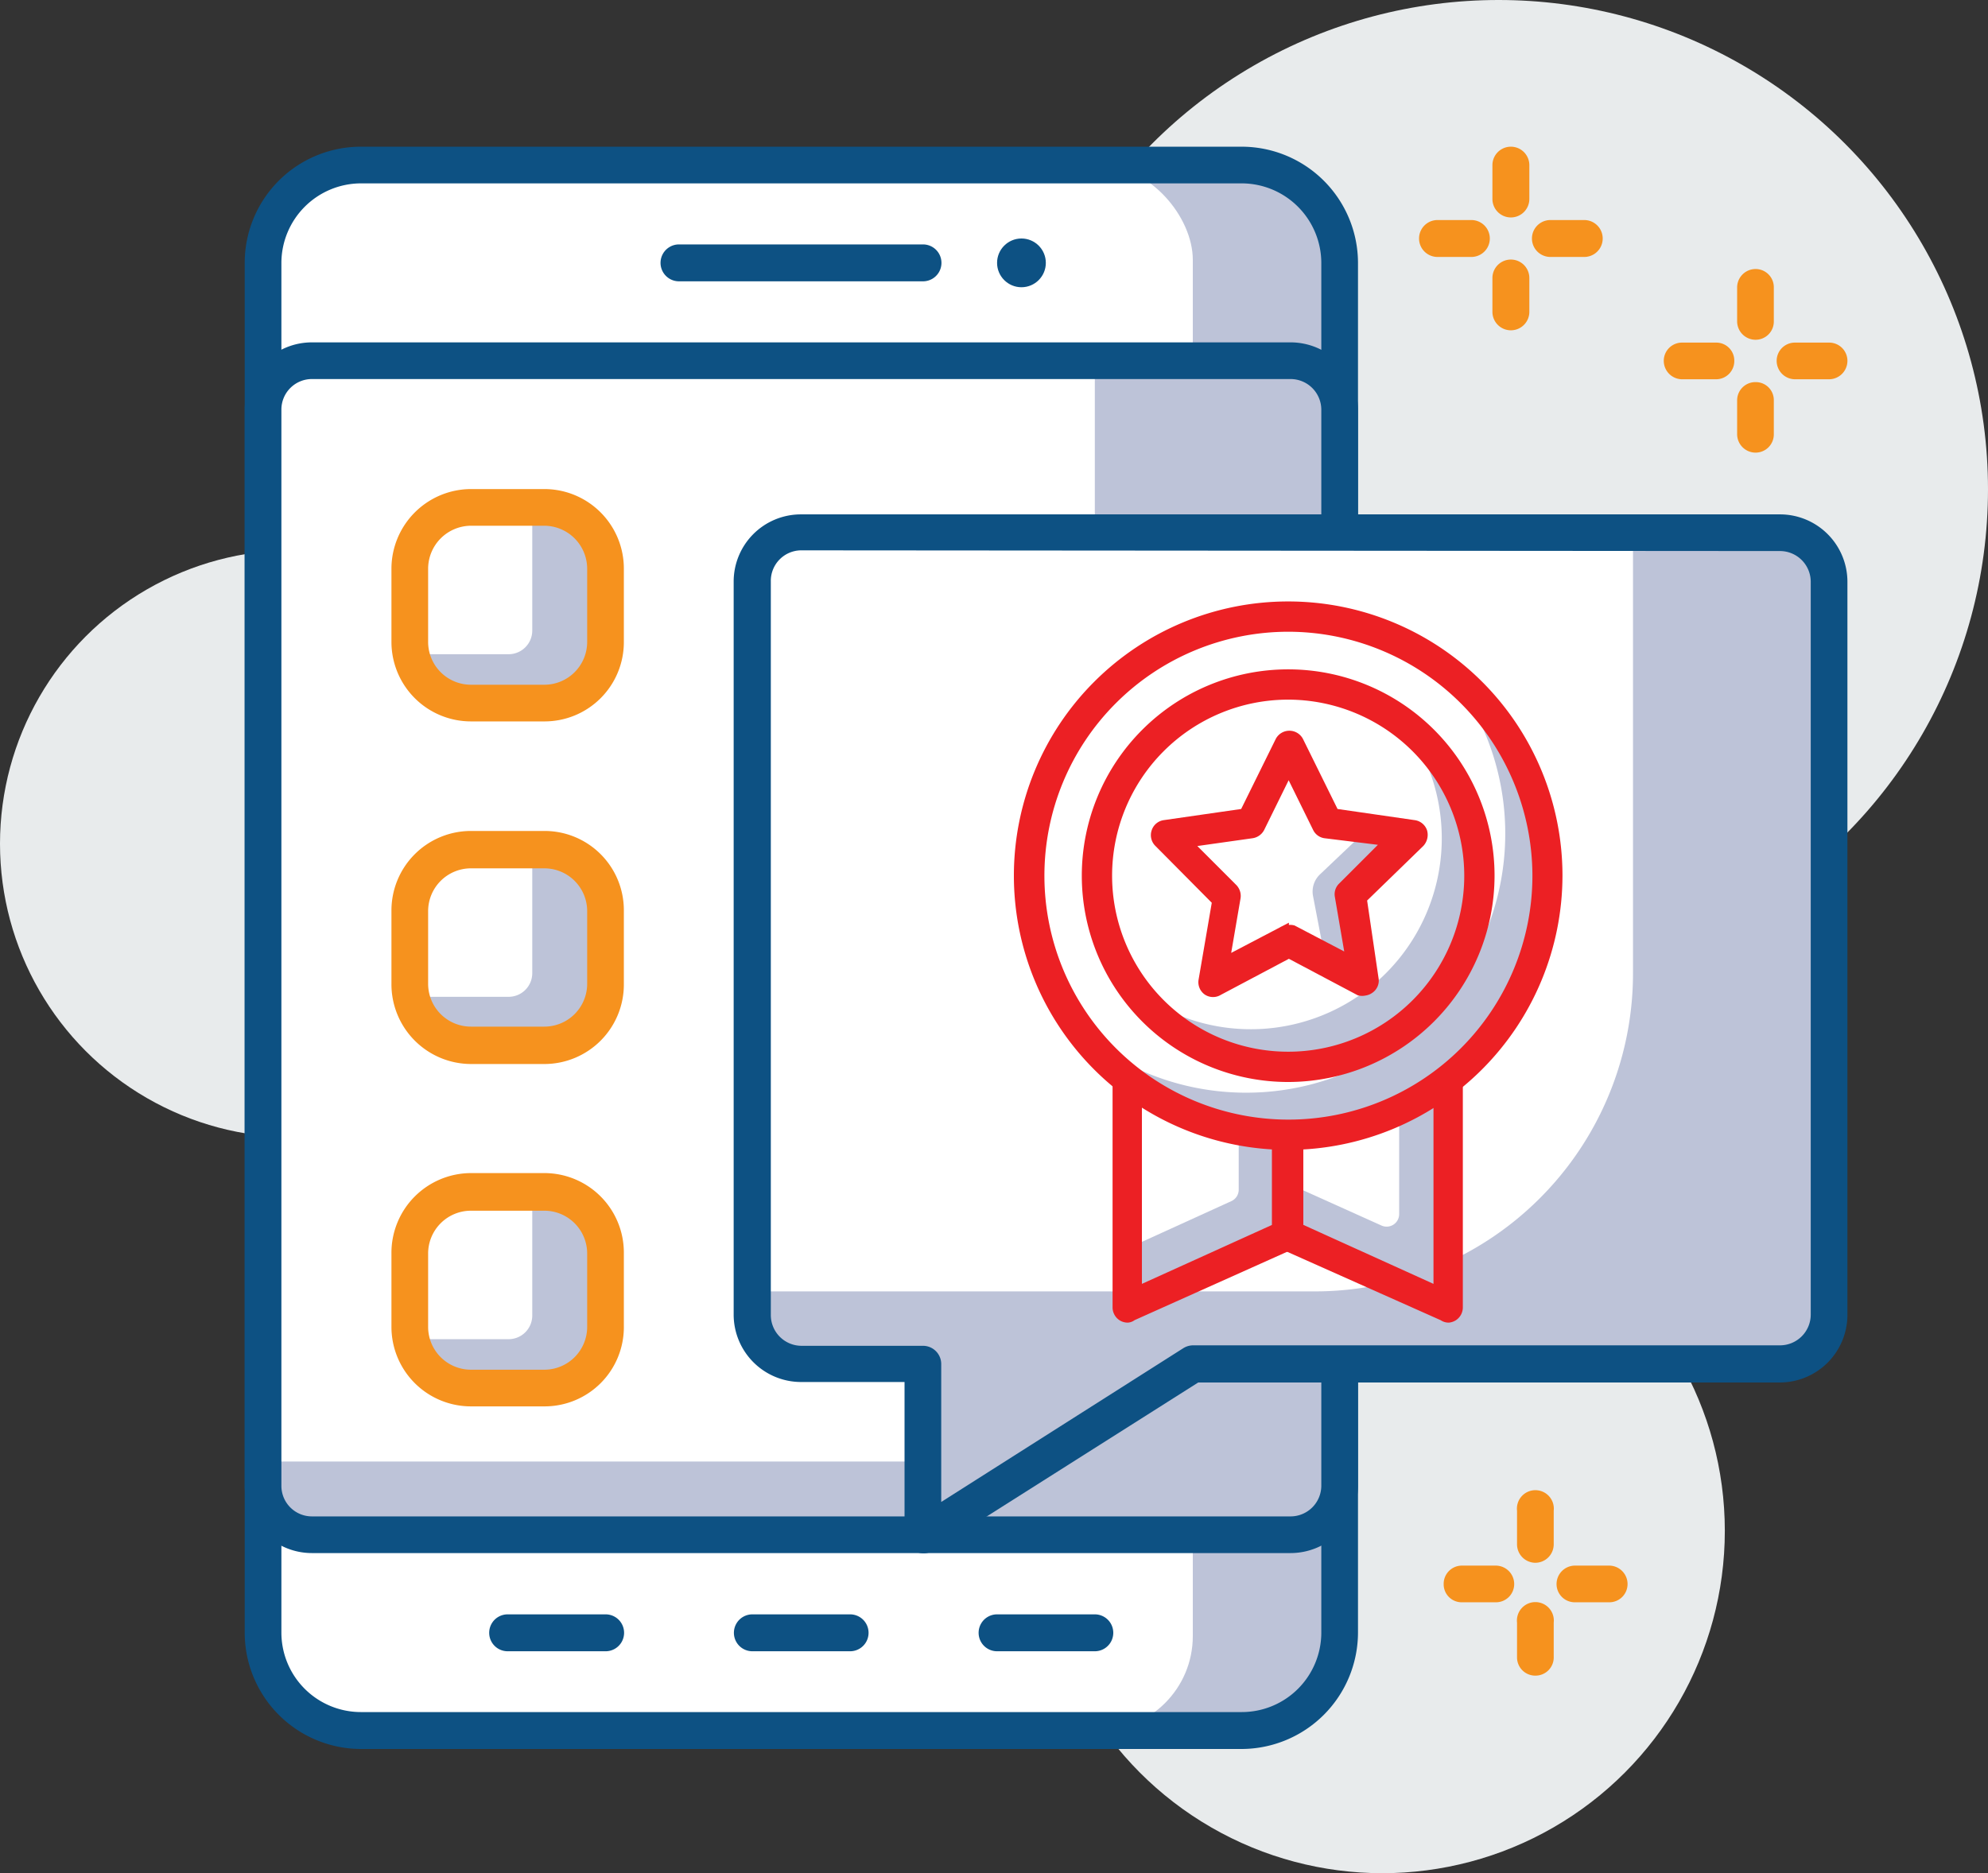
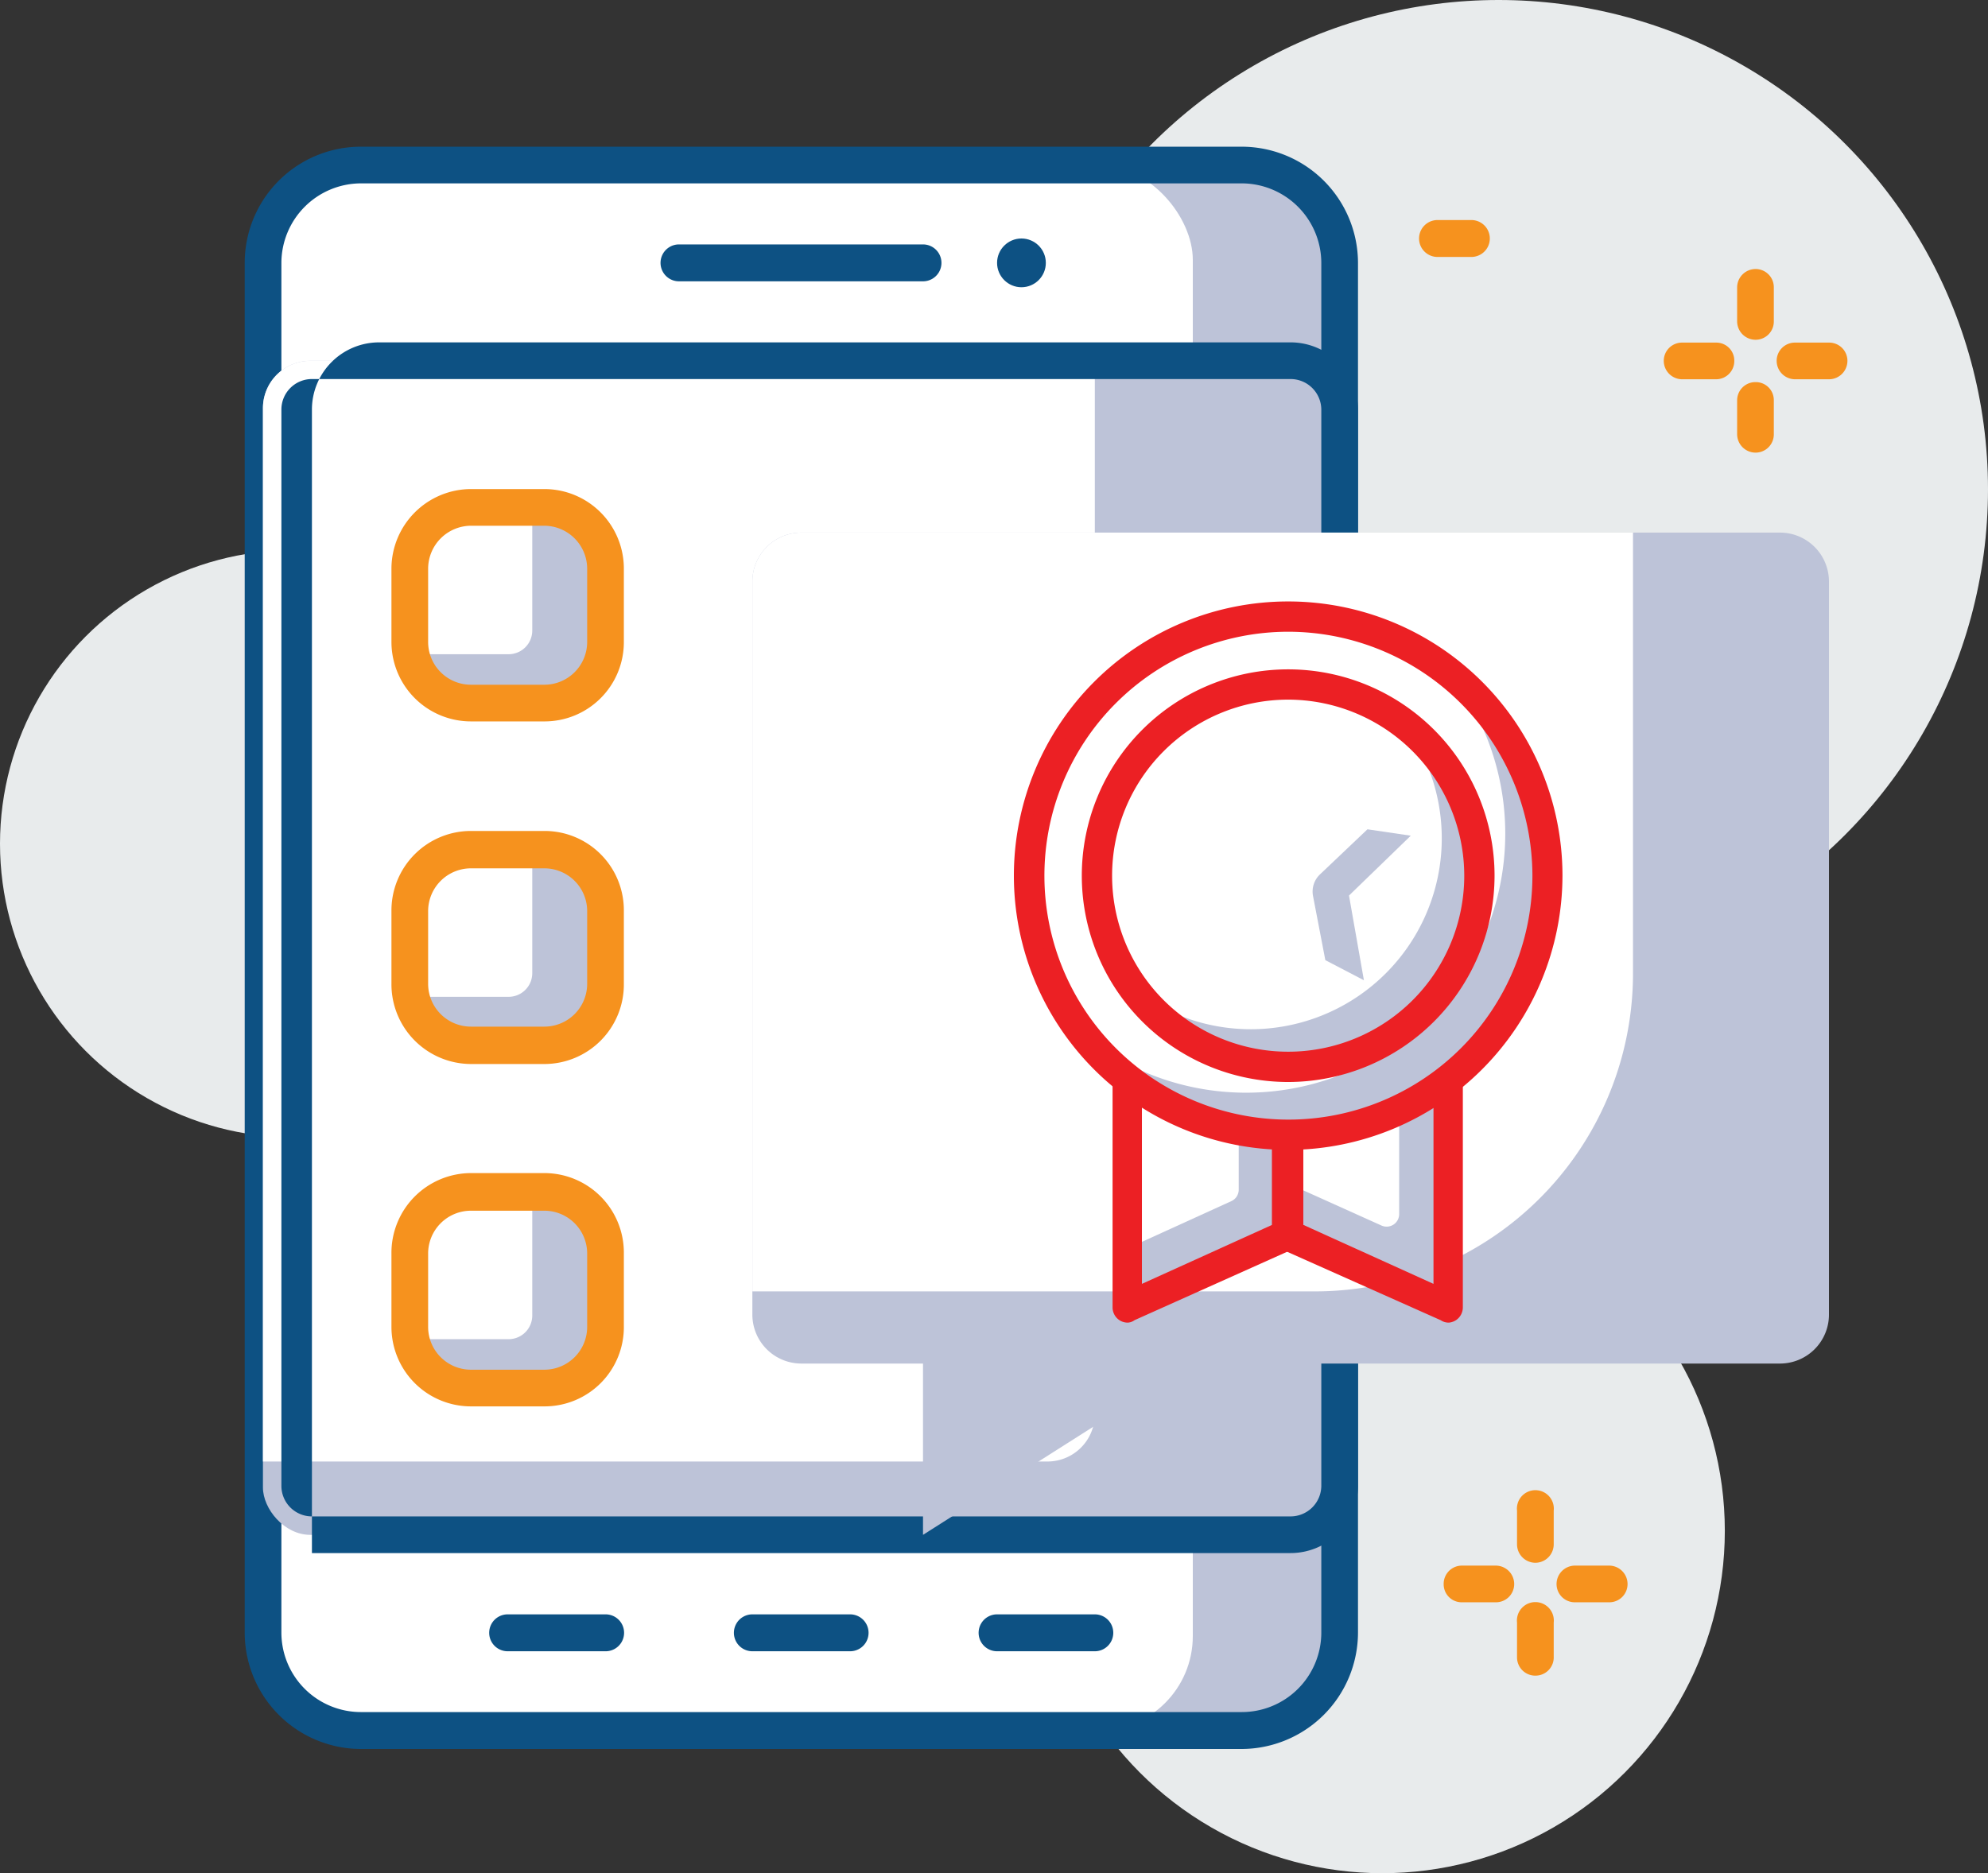
<svg xmlns="http://www.w3.org/2000/svg" id="layer_1" data-name="layer 1" viewBox="0 0 84 79.17">
  <rect x="0" y="0" width="84" height="79.17" fill="#333333" stroke="none" />
  <defs>
    <style>.cls-1{fill:#e8ebec;}.cls-2{fill:#bdc3d8;}.cls-3{fill:#fff;}.cls-4{fill:#0d5183;}.cls-5{fill:#f6921e;}.cls-6{fill:#ec2024;stroke:#ec2024;stroke-miterlimit:10;stroke-width:0.5px;}</style>
  </defs>
  <circle class="cls-1" cx="58.41" cy="64.7" r="14.47" />
  <circle class="cls-1" cx="12.41" cy="35.66" r="12.41" />
  <circle class="cls-1" cx="63.32" cy="20.68" r="20.68" />
  <rect class="cls-2" x="11.11" y="9.39" width="45.49" height="66.17" rx="4" transform="translate(67.71 82.54) rotate(180)" />
  <rect class="cls-3" x="11.11" y="9.39" width="39.29" height="66.17" rx="4" transform="translate(61.51 82.54) rotate(180)" />
  <path class="cls-4" d="M52.47,76.34H15.25a4.92,4.92,0,0,1-4.91-4.92V13.53a4.91,4.91,0,0,1,4.91-4.91H52.47a4.92,4.92,0,0,1,4.91,4.91V71.42A4.93,4.93,0,0,1,52.47,76.34ZM15.25,10.17a3.37,3.37,0,0,0-3.36,3.36V71.42a3.36,3.36,0,0,0,3.36,3.36H52.47a3.36,3.36,0,0,0,3.36-3.36V13.53a3.37,3.37,0,0,0-3.36-3.36Z" transform="translate(0 -2.42)" />
  <rect class="cls-2" x="11.11" y="17.67" width="45.49" height="49.62" rx="2" transform="translate(67.71 82.54) rotate(180)" />
  <path class="cls-3" d="M13.11,17.67H46.26a0,0,0,0,1,0,0V62.19a2,2,0,0,1-2,2H11.11a0,0,0,0,1,0,0V19.67A2,2,0,0,1,13.11,17.67Z" transform="translate(57.37 79.44) rotate(180)" />
-   <path class="cls-4" d="M54.53,68.06H13.18a2.84,2.84,0,0,1-2.84-2.84V19.73a2.84,2.84,0,0,1,2.84-2.84H54.53a2.85,2.85,0,0,1,2.85,2.84V65.22A2.85,2.85,0,0,1,54.53,68.06ZM13.18,18.44a1.29,1.29,0,0,0-1.29,1.29V65.22a1.29,1.29,0,0,0,1.29,1.29H54.53a1.3,1.3,0,0,0,1.3-1.29V19.73a1.3,1.3,0,0,0-1.3-1.29Z" transform="translate(0 -2.42)" />
+   <path class="cls-4" d="M54.53,68.06H13.18V19.73a2.84,2.84,0,0,1,2.84-2.84H54.53a2.85,2.85,0,0,1,2.85,2.84V65.22A2.85,2.85,0,0,1,54.53,68.06ZM13.18,18.44a1.29,1.29,0,0,0-1.29,1.29V65.22a1.29,1.29,0,0,0,1.29,1.29H54.53a1.3,1.3,0,0,0,1.3-1.29V19.73a1.3,1.3,0,0,0-1.3-1.29Z" transform="translate(0 -2.42)" />
  <path class="cls-4" d="M39,14.31H28.69a.78.78,0,0,1,0-1.56H39a.78.78,0,0,1,0,1.56Z" transform="translate(0 -2.42)" />
  <path class="cls-4" d="M35.92,72.21H31.79a.78.78,0,0,1,0-1.56h4.13a.78.78,0,0,1,0,1.56Z" transform="translate(0 -2.42)" />
  <path class="cls-4" d="M25.59,72.21H21.45a.78.78,0,0,1,0-1.56h4.14a.78.78,0,0,1,0,1.56Z" transform="translate(0 -2.42)" />
  <path class="cls-4" d="M46.26,72.21H42.13a.78.78,0,0,1,0-1.56h4.13a.78.78,0,1,1,0,1.56Z" transform="translate(0 -2.42)" />
  <circle class="cls-4" cx="43.16" cy="11.11" r="1.03" />
  <rect class="cls-2" x="17.32" y="21.45" width="8.27" height="8.27" rx="2.5" />
  <path class="cls-3" d="M19.82,21.47h2.67a0,0,0,0,1,0,0v5.18a1,1,0,0,1-1,1H17.32a0,0,0,0,1,0,0V24A2.5,2.5,0,0,1,19.82,21.47Z" />
  <path class="cls-5" d="M23,32.91H19.9a3.36,3.36,0,0,1-3.36-3.36v-3.1a3.37,3.37,0,0,1,3.36-3.36H23a3.36,3.36,0,0,1,3.36,3.36v3.1A3.35,3.35,0,0,1,23,32.91Zm-3.1-8.27a1.82,1.82,0,0,0-1.81,1.81v3.1a1.81,1.81,0,0,0,1.81,1.81H23a1.81,1.81,0,0,0,1.81-1.81v-3.1A1.82,1.82,0,0,0,23,24.64Z" transform="translate(0 -2.42)" />
  <rect class="cls-2" x="17.32" y="35.93" width="8.27" height="8.27" rx="2.5" />
  <path class="cls-3" d="M19.82,35.94h2.67a0,0,0,0,1,0,0v5.19a1,1,0,0,1-1,1H17.32a0,0,0,0,1,0,0V38.44A2.5,2.5,0,0,1,19.82,35.94Z" />
  <path class="cls-5" d="M23,47.39H19.9A3.37,3.37,0,0,1,16.54,44v-3.1a3.36,3.36,0,0,1,3.36-3.36H23a3.35,3.35,0,0,1,3.36,3.36V44A3.36,3.36,0,0,1,23,47.39Zm-3.1-8.27a1.81,1.81,0,0,0-1.81,1.81V44a1.81,1.81,0,0,0,1.81,1.81H23A1.81,1.81,0,0,0,24.81,44v-3.1A1.81,1.81,0,0,0,23,39.12Z" transform="translate(0 -2.42)" />
  <rect class="cls-2" x="17.32" y="50.4" width="8.27" height="8.27" rx="2.5" />
  <path class="cls-3" d="M19.82,50.42h2.67a0,0,0,0,1,0,0V55.6a1,1,0,0,1-1,1H17.32a0,0,0,0,1,0,0V52.92A2.5,2.5,0,0,1,19.82,50.42Z" />
  <path class="cls-5" d="M23,61.86H19.9a3.36,3.36,0,0,1-3.36-3.36V55.4A3.37,3.37,0,0,1,19.9,52H23a3.36,3.36,0,0,1,3.36,3.36v3.1A3.35,3.35,0,0,1,23,61.86Zm-3.1-8.27a1.81,1.81,0,0,0-1.81,1.81v3.1a1.81,1.81,0,0,0,1.81,1.81H23a1.81,1.81,0,0,0,1.81-1.81V55.4A1.81,1.81,0,0,0,23,53.59Z" transform="translate(0 -2.42)" />
  <path class="cls-5" d="M63.2,70.14H61.77a.76.76,0,0,1-.77-.77.77.77,0,0,1,.77-.78H63.2a.78.78,0,0,1,.78.78A.77.77,0,0,1,63.2,70.14Z" transform="translate(0 -2.42)" />
  <path class="cls-5" d="M68,70.14H66.54a.77.77,0,0,1-.77-.77.78.78,0,0,1,.77-.78H68a.78.78,0,0,1,.77.78A.77.77,0,0,1,68,70.14Z" transform="translate(0 -2.42)" />
  <path class="cls-5" d="M64.87,73.24a.77.77,0,0,1-.77-.77V71a.78.78,0,1,1,1.55,0v1.43A.77.77,0,0,1,64.87,73.24Z" transform="translate(0 -2.42)" />
  <path class="cls-5" d="M64.87,68.47a.78.78,0,0,1-.77-.77V66.27a.78.78,0,1,1,1.55,0V67.7A.78.78,0,0,1,64.87,68.47Z" transform="translate(0 -2.42)" />
  <path class="cls-5" d="M72.51,18.45H71.08a.78.78,0,0,1-.78-.78.77.77,0,0,1,.78-.77h1.43a.76.76,0,0,1,.77.77A.77.77,0,0,1,72.51,18.45Z" transform="translate(0 -2.42)" />
  <path class="cls-5" d="M77.28,18.45H75.85a.78.78,0,0,1-.78-.78.77.77,0,0,1,.78-.77h1.43a.77.77,0,0,1,.78.77A.78.78,0,0,1,77.28,18.45Z" transform="translate(0 -2.42)" />
  <path class="cls-5" d="M74.18,21.55a.78.78,0,0,1-.78-.78V19.34a.77.77,0,0,1,.78-.77.76.76,0,0,1,.77.77v1.43A.77.77,0,0,1,74.18,21.55Z" transform="translate(0 -2.42)" />
  <path class="cls-5" d="M74.18,16.78A.78.78,0,0,1,73.4,16V14.57a.78.78,0,0,1,.78-.78.77.77,0,0,1,.77.78V16A.77.77,0,0,1,74.18,16.78Z" transform="translate(0 -2.42)" />
  <path class="cls-5" d="M62.17,13.28H60.74a.78.78,0,0,1,0-1.56h1.43a.78.78,0,0,1,0,1.56Z" transform="translate(0 -2.42)" />
-   <path class="cls-5" d="M66.94,13.28H65.51a.78.78,0,0,1,0-1.56h1.43a.78.78,0,1,1,0,1.56Z" transform="translate(0 -2.42)" />
-   <path class="cls-5" d="M63.84,16.38a.78.78,0,0,1-.78-.78V14.17a.78.78,0,0,1,1.56,0V15.6A.78.78,0,0,1,63.84,16.38Z" transform="translate(0 -2.42)" />
-   <path class="cls-5" d="M63.84,11.61a.78.78,0,0,1-.78-.78V9.4a.78.78,0,0,1,1.56,0v1.43A.78.78,0,0,1,63.84,11.61Z" transform="translate(0 -2.42)" />
  <path class="cls-2" d="M75.21,60.05H50.4L39,67.29V60.05H33.86A2.07,2.07,0,0,1,31.79,58V27a2.07,2.07,0,0,1,2.07-2.07H75.21A2.07,2.07,0,0,1,77.28,27V58A2.07,2.07,0,0,1,75.21,60.05Z" transform="translate(0 -2.42)" />
  <path class="cls-3" d="M55.57,57H31.79V27a2.07,2.07,0,0,1,2.07-2.07H69V43.51A13.44,13.44,0,0,1,55.57,57Z" transform="translate(0 -2.42)" />
-   <path class="cls-4" d="M39,68.07a.86.86,0,0,1-.38-.1.8.8,0,0,1-.4-.68V60.83H33.86A2.85,2.85,0,0,1,31,58V27a2.84,2.84,0,0,1,2.84-2.84H75.21A2.85,2.85,0,0,1,78.06,27V58a2.86,2.86,0,0,1-2.85,2.85H50.63L39.44,67.94A.69.69,0,0,1,39,68.07ZM33.86,25.68A1.29,1.29,0,0,0,32.57,27V58a1.3,1.3,0,0,0,1.29,1.3H39a.77.77,0,0,1,.77.77v5.83L50,59.4a.79.79,0,0,1,.42-.12H75.21a1.3,1.3,0,0,0,1.3-1.3V27a1.3,1.3,0,0,0-1.3-1.29Z" transform="translate(0 -2.42)" />
  <polygon class="cls-3" points="47.65 40.66 47.65 55.26 54.43 52.19 54.43 40.66 47.65 40.66" />
  <path class="cls-2" d="M52.34,43.08V52.7a.53.53,0,0,1-.3.48l-4.39,2v2.51l6.78-3.08V43.08Z" transform="translate(0 -2.42)" />
  <path class="cls-6" d="M47.65,58.07a.39.39,0,0,1-.21-.06.4.4,0,0,1-.18-.33V43.08a.38.38,0,0,1,.39-.39h6.78a.39.39,0,0,1,.39.39V54.6a.39.39,0,0,1-.23.36L47.81,58A.29.29,0,0,1,47.65,58.07ZM48,43.47v13.6l6-2.72V43.47Z" transform="translate(0 -2.42)" />
  <polygon class="cls-3" points="54.43 40.66 54.43 52.19 61.21 55.26 61.21 40.66 54.43 40.66" />
  <path class="cls-2" d="M59.12,43.08V53.74a.53.53,0,0,1-.74.48l-4-1.8V54.6l6.78,3.08V43.08Z" transform="translate(0 -2.42)" />
  <path class="cls-6" d="M61.21,58.07A.35.35,0,0,1,61,58L54.27,55A.39.39,0,0,1,54,54.6V43.08a.38.38,0,0,1,.39-.39h6.78a.39.39,0,0,1,.39.39v14.6a.4.4,0,0,1-.18.33A.42.42,0,0,1,61.21,58.07Zm-6.39-3.72,6,2.72V43.47h-6Z" transform="translate(0 -2.42)" />
  <circle class="cls-3" cx="54.43" cy="37.02" r="10.95" />
  <path class="cls-2" d="M61.35,31A10.95,10.95,0,0,1,46,46.35,10.95,10.95,0,1,0,61.35,31Z" transform="translate(0 -2.42)" />
  <path class="cls-6" d="M54.43,50.77A11.34,11.34,0,1,1,65.77,39.43,11.36,11.36,0,0,1,54.43,50.77Zm0-21.9A10.56,10.56,0,1,0,65,39.43,10.58,10.58,0,0,0,54.43,28.87Z" transform="translate(0 -2.42)" />
  <circle class="cls-3" cx="54.43" cy="37.02" r="8.08" />
  <path class="cls-2" d="M59.3,33A8.07,8.07,0,0,1,48,44.3,8.08,8.08,0,1,0,59.3,33Z" transform="translate(0 -2.42)" />
  <path class="cls-6" d="M54.43,47.9a8.47,8.47,0,1,1,8.47-8.47A8.48,8.48,0,0,1,54.43,47.9Zm0-16.16a7.69,7.69,0,1,0,7.69,7.69A7.7,7.7,0,0,0,54.43,31.74Z" transform="translate(0 -2.42)" />
  <polygon class="cls-3" points="54.43 31.54 56.04 34.8 59.63 35.32 57.03 37.86 57.65 41.44 54.43 39.75 51.21 41.44 51.82 37.86 49.22 35.32 52.82 34.8 54.43 31.54" />
  <path class="cls-2" d="M57,40.27l2.61-2.53-1.83-.27-2,1.9a1,1,0,0,0-.3.92L56,43l1.63.85Z" transform="translate(0 -2.42)" />
-   <path class="cls-6" d="M57.65,44.25a.41.41,0,0,1-.19,0l-3-1.59-3,1.59a.38.38,0,0,1-.41,0,.39.39,0,0,1-.16-.38l.58-3.38L49,38a.39.39,0,0,1-.1-.41.38.38,0,0,1,.31-.26l3.4-.49,1.52-3.08a.4.4,0,0,1,.7,0l1.52,3.08,3.39.49a.39.39,0,0,1,.32.26.44.44,0,0,1-.1.41l-2.46,2.39L58,43.79a.37.37,0,0,1-.15.38A.4.4,0,0,1,57.65,44.25Zm-3.22-2.48a.41.41,0,0,1,.18,0l2.52,1.32-.48-2.8a.38.38,0,0,1,.11-.35l2-2L56,37.6a.38.38,0,0,1-.29-.21l-1.26-2.56-1.26,2.56a.41.41,0,0,1-.3.21L50.06,38l2,2a.41.41,0,0,1,.11.35l-.48,2.8,2.52-1.32A.35.35,0,0,1,54.43,41.77Z" transform="translate(0 -2.42)" />
</svg>